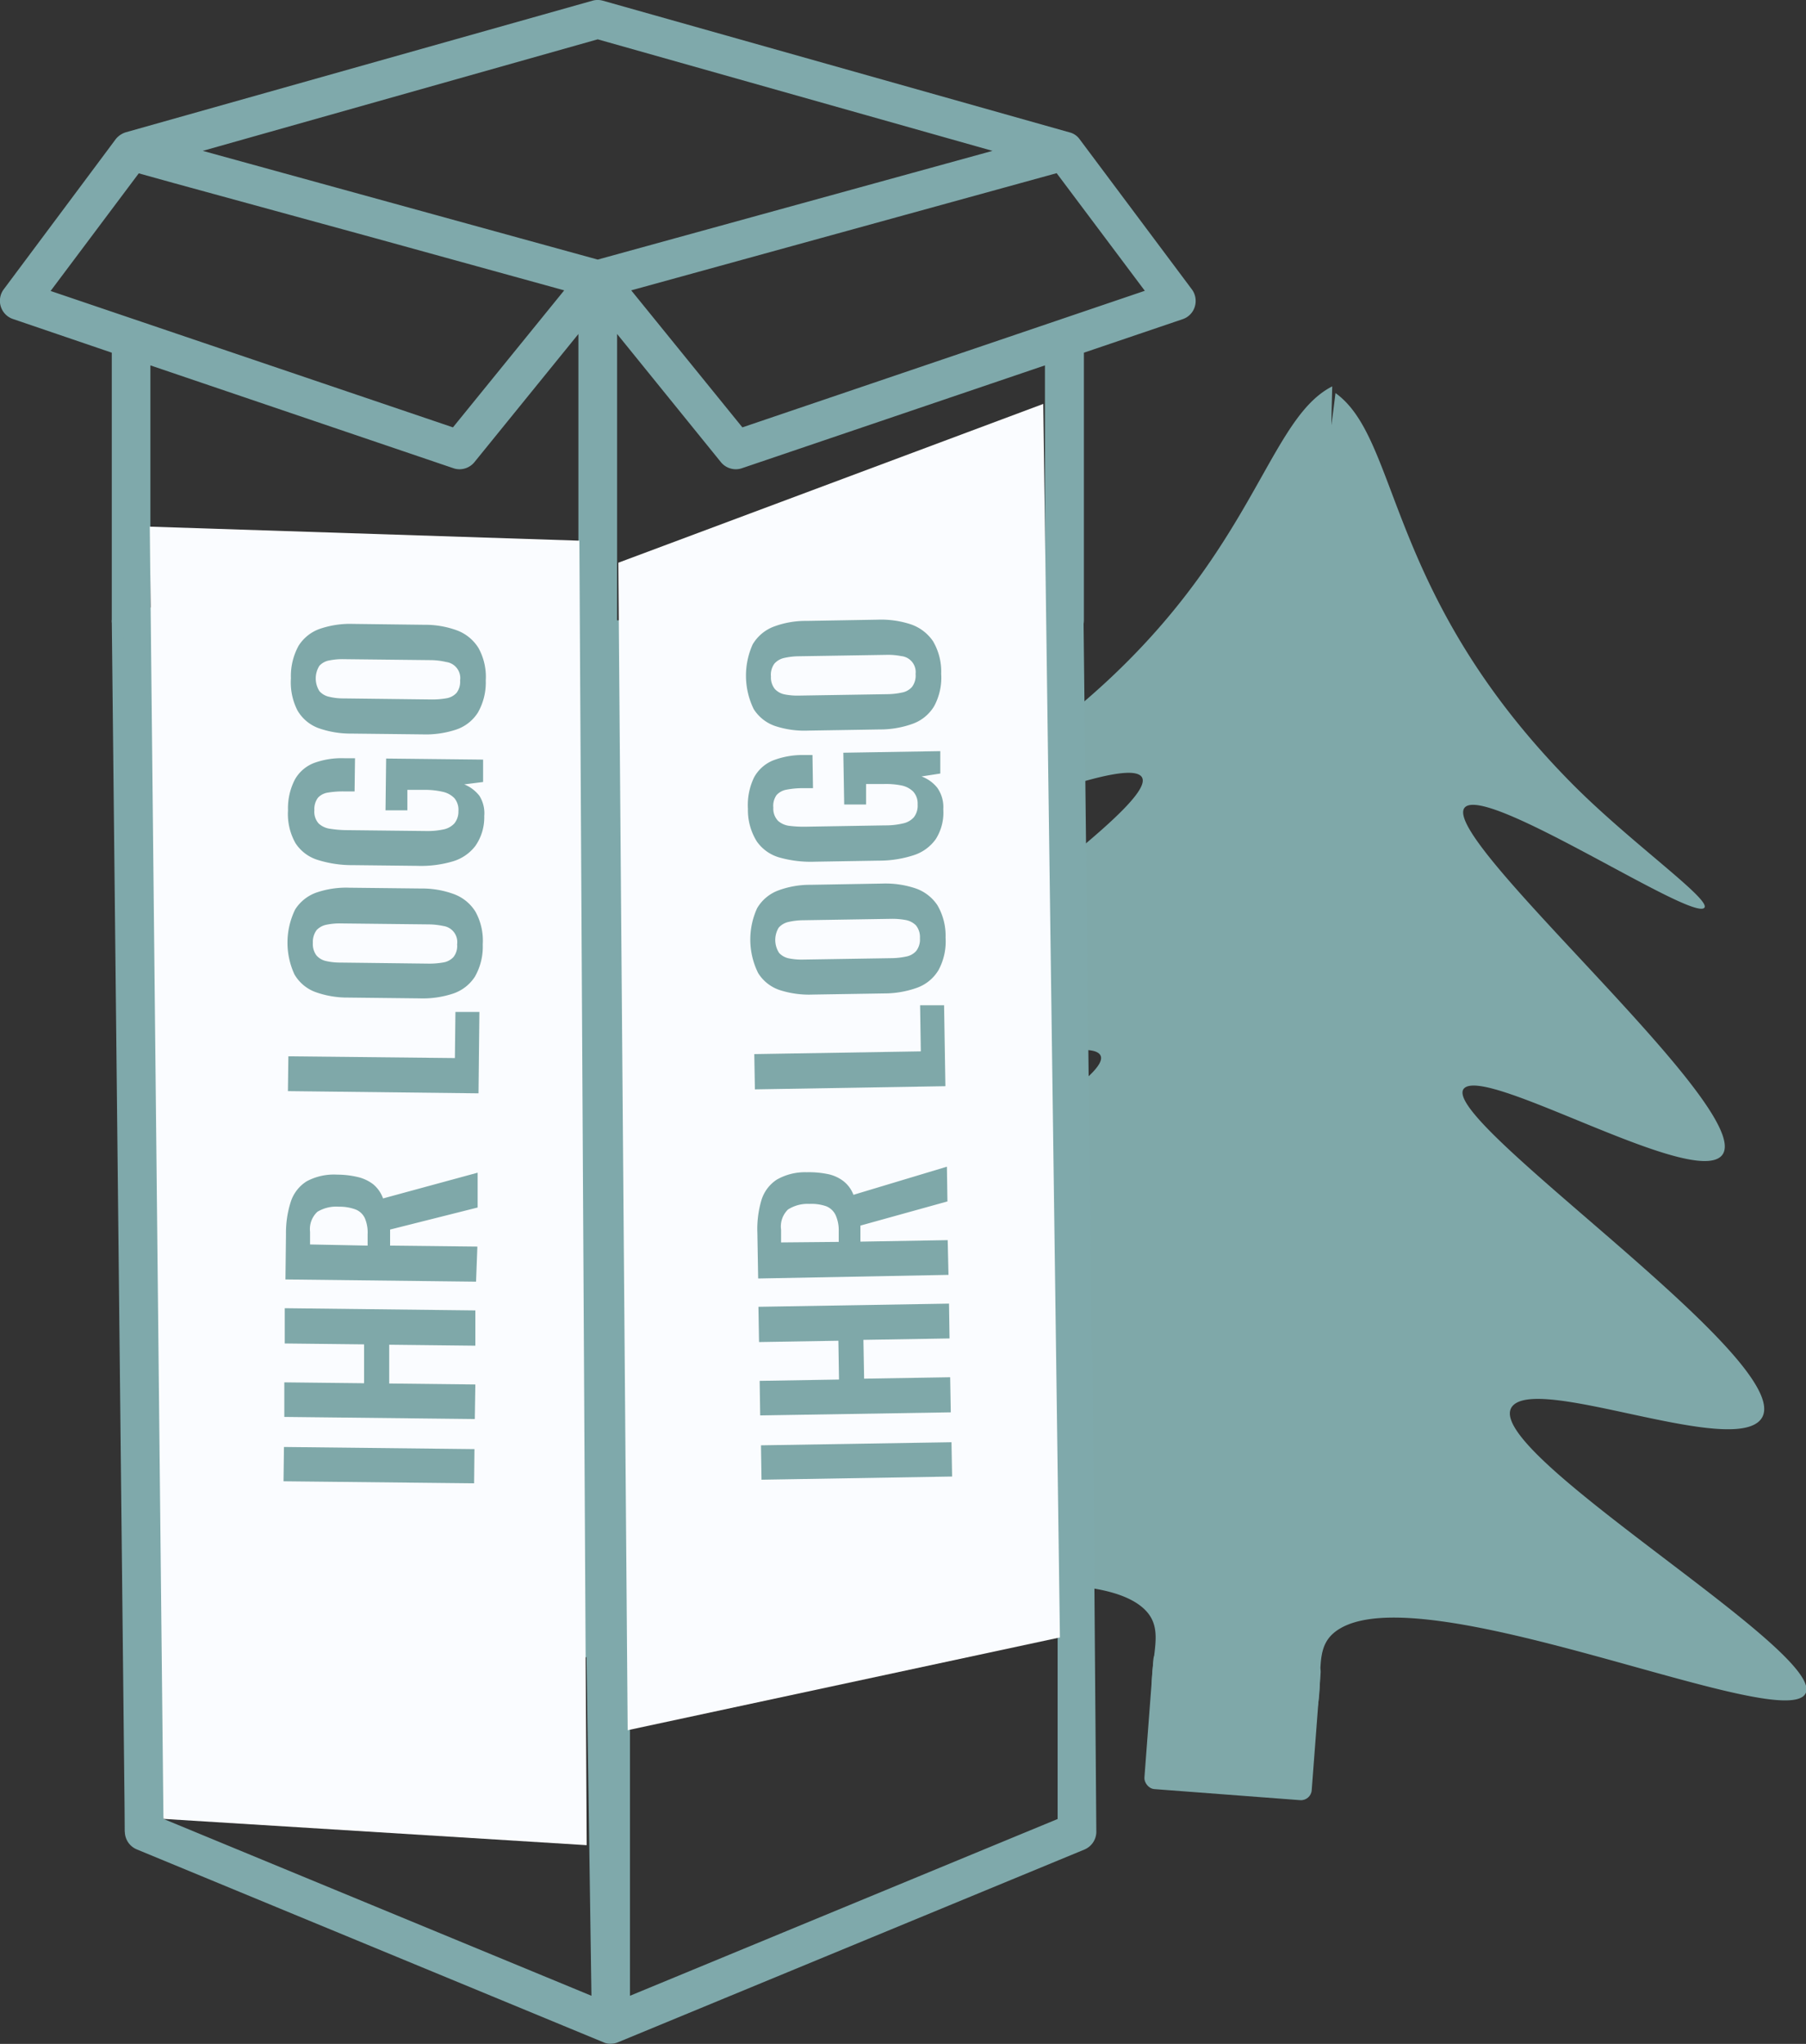
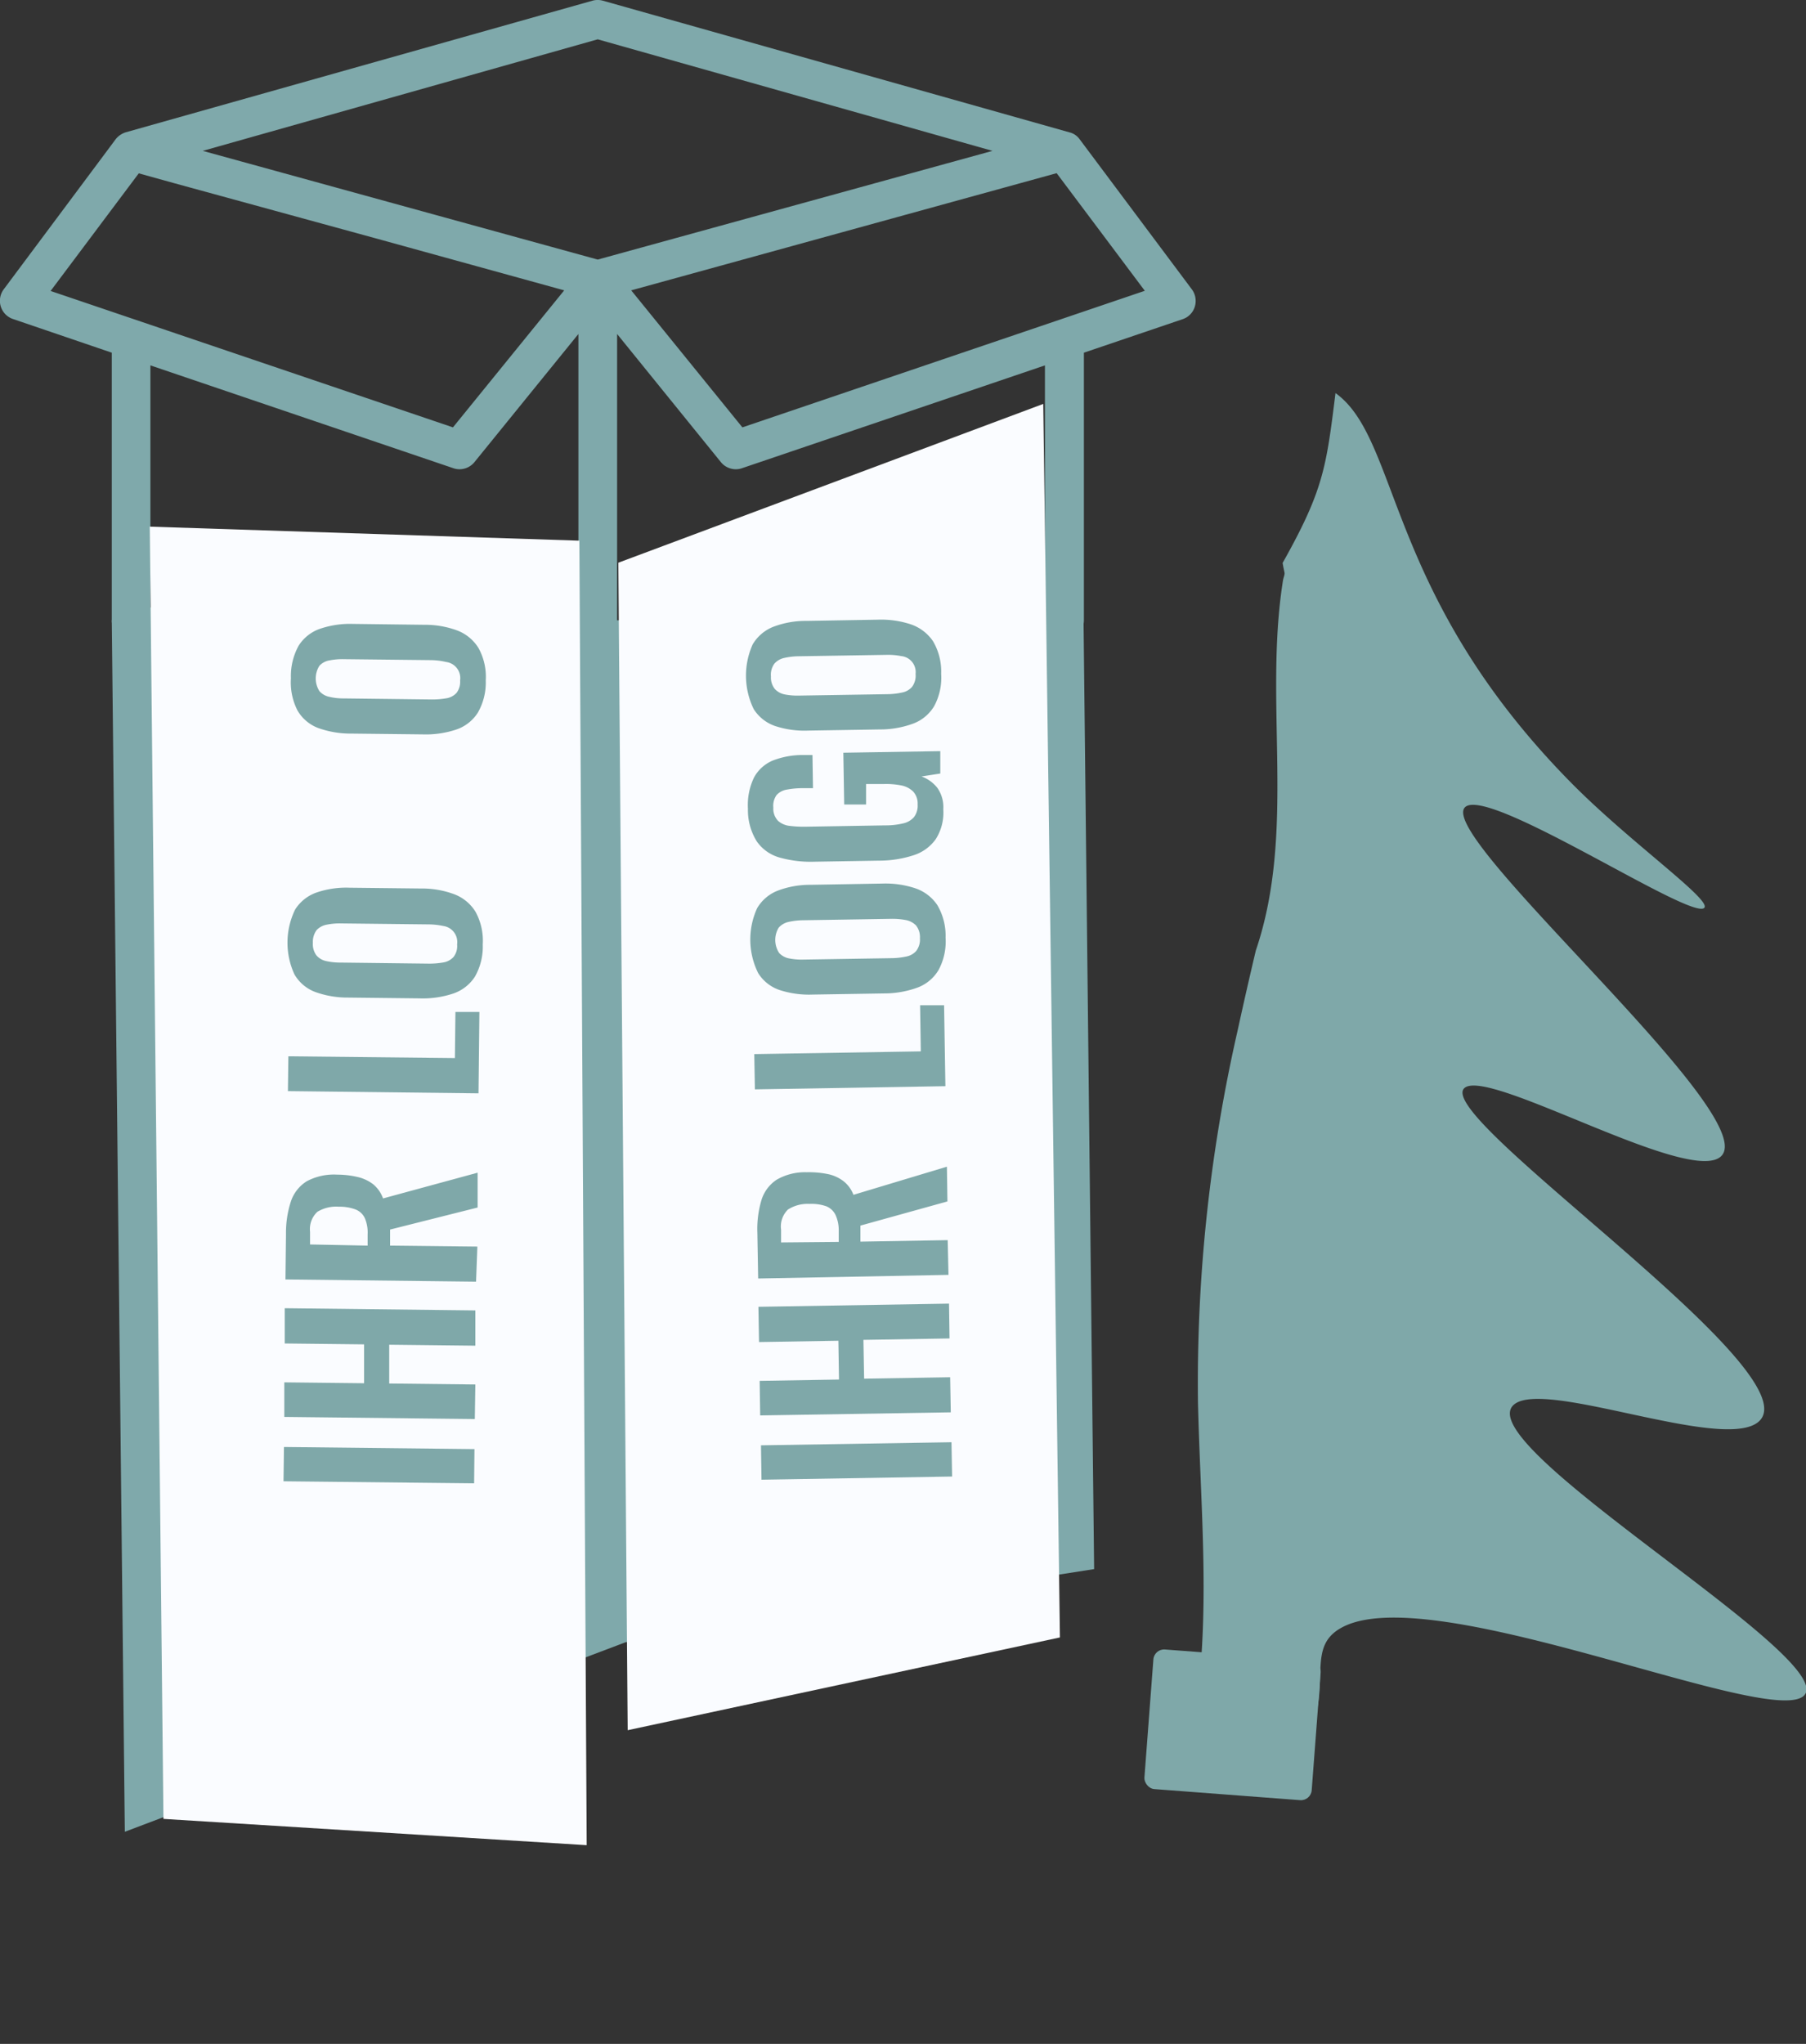
<svg xmlns="http://www.w3.org/2000/svg" viewBox="0 0 204.86 231.81">
  <rect x="0" y="0" width="204.86" height="231.81" fill="#333333" stroke="none" />
  <defs>
    <style>.cls-1{fill:#7fa8a9;}.cls-2{fill:#7fa9ab;}.cls-3{fill:#fafcff;}</style>
  </defs>
  <g id="Ebene_2" data-name="Ebene 2">
    <g id="Ebene_1-2" data-name="Ebene 1">
-       <path class="cls-1" d="M129.57,182.29c3.81,3.23-1.25,7.64,2.67,15.08.1.07.2.12.29.19s2.09,1.38,2.63,1.87c.84.2,2.61.71,3,.79s2.44.38,3.83.72c.86-.1,1.71-.23,2.57-.35a1.84,1.84,0,0,1-.05-.25c-1.31-13.87,2.38-27.35,4.76-40.93a178.58,178.58,0,0,0,1.93-42.35c-.2-3.13-.43-6.25-.67-9.35-2.5-14.07,3.33-27.81,3.28-41.89,0-.43,0-.73,0-1s.23-.58.37-1c-3.37-8.93-3.29-11.49-3.06-20-8.11,4.14-9,21.9-33.49,40C110,89.44,99.8,94.45,101,95.33c1.72,1.33,25.13-9.48,28.29-7.42,4.66,3-40.46,30.75-34.15,35.24,4.08,2.91,26.72-6,29.5-3.68,4.23,3.48-44.85,26.37-38.44,32.64,3.83,3.74,24.53-1.27,27.57,2.09,4.78,5.29-41.58,23.19-37.32,27.71C80.23,186,120.87,174.92,129.57,182.29Z" />
      <path class="cls-1" d="M171.76,159.28c3.51-2.86,23.21,5.21,27.56,2.09,7.29-5.23-37.78-35.26-33.08-38.06,3.11-1.85,24.14,10.35,28.61,8.09,6.92-3.48-33.51-37.68-28.44-40,3.43-1.56,24.94,12.66,26.85,11.61,1.27-.7-8-7.19-14.69-13.88-21.48-21.55-19.68-39.24-27.08-44.55-1.05,8.41-1.35,11-6,19.27.08.45.15.78.21,1.06s-.11.53-.18,1c-2.18,13.91,1.52,28.37-3.07,41.9-.71,3-1.41,6.07-2.08,9.14a179.41,179.41,0,0,0-4.48,42.15c.31,13.37,1.79,26.83-1.21,40,.22.16.4.31.52.41.84.2,2.61.71,3,.79s2.44.38,3.83.72c1.33-.16,2.65-.34,3.95-.53,6.56-7.38,1.43-13,5.94-15.74,9.71-6,48.23,11.07,52.62,7.64C209.36,188.48,166.23,163.79,171.76,159.28Z" />
      <rect class="cls-1" x="130.31" y="187.67" width="19.03" height="15.88" rx="1.22" transform="translate(15.19 -10.01) rotate(4.34)" />
      <polygon class="cls-2" points="12.68 70.35 14.16 207.75 70.97 186.25 124.11 177.96 122.91 70.35 12.68 70.35" />
      <path class="cls-2" d="M135.16,32.77s-12.71-17-12.71-17a2,2,0,0,0-1.14-.76L68.39.08a2.19,2.19,0,0,0-1.19,0L14.28,15a2.37,2.37,0,0,0-1.16.79c-.17.24-12.68,17-12.68,17a2.18,2.18,0,0,0,1,3.38L12.68,40v30.4a2.2,2.2,0,0,0,1.36,2L67,94.24a1.93,1.93,0,0,0,.84.16,2.25,2.25,0,0,0,.83-.16l52.92-21.87a2.2,2.2,0,0,0,1.36-2V40l11.2-3.8a2.15,2.15,0,0,0,1.38-1.42A2.21,2.21,0,0,0,135.16,32.77ZM5.74,33l10-13.34,4,1.11L42.5,27,64,32.93,51.38,48.47ZM65.61,89,17.06,68.88V41.44L51.42,53.1a2.15,2.15,0,0,0,.7.12,2.19,2.19,0,0,0,1.7-.81L65.61,37.88V89ZM67.8,29.44,23,17.11,67.8,4.46l44.78,12.65Zm50.73,39.44L70,89V37.88L81.77,52.41a2.19,2.19,0,0,0,1.7.81,2.15,2.15,0,0,0,.7-.12l34.36-11.66V68.88ZM84.21,48.47,71.6,32.93l48.26-13.29,10,13.34Z" />
-       <path class="cls-2" d="M123.93,153.2a2,2,0,0,0-1.14-.77l-52.92-15a2.19,2.19,0,0,0-1.19,0l-52.92,15a2.46,2.46,0,0,0-1.16.79c-.17.24-.44,54.53-.44,54.53a2.2,2.2,0,0,0,1.36,2l52.92,21.87a1.75,1.75,0,0,0,.84.17,2.14,2.14,0,0,0,.83-.17L123,209.77a2.2,2.2,0,0,0,1.36-2S123.93,153.21,123.93,153.2ZM67.09,226.35,18.54,206.29l.53-50.76,47.14,10.6.88,60.22Zm2.19-59.51L24.49,154.51l44.79-12.65,44.78,12.65ZM120,206.29,71.46,226.35l0-59.16,13.24-5.3c.43.52,25.84-7.42,26.49-7.42.23,0,8.24.61,8.47.53l.31,23.84v27.45Z" />
      <polygon class="cls-3" points="16.99 59.73 18.54 206.29 66.55 209.27 65.72 61.32 16.99 59.73" />
      <polygon class="cls-3" points="70.14 63.82 71.2 196.23 120.23 185.71 118.34 45.81 70.14 63.82" />
      <path class="cls-1" d="M53.78,168.23,32.16,168l.05-3.89,21.61.24Z" />
      <path class="cls-1" d="M53.86,160.94l-21.61-.24,0-3.92,9.05.1,0-4.41-9-.1,0-4,21.62.25,0,4-9.77-.11,0,4.4,9.77.11Z" />
      <path class="cls-1" d="M54,145.36l-21.62-.25.06-5.17a11.46,11.46,0,0,1,.56-3.69,4.3,4.3,0,0,1,1.8-2.28,6.54,6.54,0,0,1,3.43-.75,10.31,10.31,0,0,1,2.34.27,4.61,4.61,0,0,1,1.77.83,3.69,3.69,0,0,1,1.11,1.6L54.18,133l0,3.95-9.93,2.5,0,1.82,9.9.11ZM41.7,141.27V140a4.16,4.16,0,0,0-.31-1.83,1.94,1.94,0,0,0-1.06-1,5.13,5.13,0,0,0-1.87-.31,4.13,4.13,0,0,0-2.45.57,2.67,2.67,0,0,0-.84,2.27l0,1.44Z" />
      <path class="cls-1" d="M54.28,124l-21.62-.25.05-3.95L51.6,120l.06-5.23,2.72,0Z" />
      <path class="cls-1" d="M54.76,107.12a6.86,6.86,0,0,1-.89,3.65,4.74,4.74,0,0,1-2.48,1.92,10.93,10.93,0,0,1-3.8.54l-8.08-.09a10.78,10.78,0,0,1-3.74-.63,4.58,4.58,0,0,1-2.37-2,8.58,8.58,0,0,1,.08-7.36,4.71,4.71,0,0,1,2.41-1.92,10.39,10.39,0,0,1,3.76-.55l8.11.09a10.48,10.48,0,0,1,3.74.64,4.85,4.85,0,0,1,2.44,2A6.82,6.82,0,0,1,54.76,107.12Zm-2.91,0a1.84,1.84,0,0,0-1.57-2.1,8.21,8.21,0,0,0-1.63-.18l-9.95-.11a7.39,7.39,0,0,0-1.63.14,2.1,2.1,0,0,0-1.15.61,2.24,2.24,0,0,0-.43,1.45,2.15,2.15,0,0,0,.4,1.42A2,2,0,0,0,37,109a7.29,7.29,0,0,0,1.63.17l10,.12a9.21,9.21,0,0,0,1.63-.13,2,2,0,0,0,1.18-.62A2,2,0,0,0,51.85,107.09Z" />
-       <path class="cls-1" d="M54.93,92.55a5.67,5.67,0,0,1-1,3.38,5,5,0,0,1-2.59,1.77,12.69,12.69,0,0,1-4,.5l-7.26-.08a13,13,0,0,1-4-.58,4.63,4.63,0,0,1-2.56-1.91,6.7,6.7,0,0,1-.85-3.73,7.07,7.07,0,0,1,.79-3.51,4.25,4.25,0,0,1,2.17-1.86A9.11,9.11,0,0,1,39.15,86l1.12,0-.05,3.76-1.22,0a10.25,10.25,0,0,0-1.79.13,1.94,1.94,0,0,0-1.14.58,2.15,2.15,0,0,0-.41,1.42,2,2,0,0,0,.49,1.51,2.38,2.38,0,0,0,1.33.6,12.52,12.52,0,0,0,1.82.15l9,.1a8.68,8.68,0,0,0,1.95-.17,2.3,2.3,0,0,0,1.28-.68A2.11,2.11,0,0,0,52,92a2.06,2.06,0,0,0-.46-1.48,2.63,2.63,0,0,0-1.33-.72,9,9,0,0,0-2-.22l-2,0,0,2.32-2.48,0,.07-5.87,11,.12,0,2.54-2.14.27a4.12,4.12,0,0,1,1.73,1.31A3.71,3.71,0,0,1,54.93,92.55Z" />
      <path class="cls-1" d="M55.1,77.18a6.85,6.85,0,0,1-.9,3.65,4.68,4.68,0,0,1-2.47,1.92,10.93,10.93,0,0,1-3.8.54l-8.08-.09a10.88,10.88,0,0,1-3.75-.63,4.6,4.6,0,0,1-2.36-2A7,7,0,0,1,33,76.93a7.13,7.13,0,0,1,.87-3.69,4.67,4.67,0,0,1,2.41-1.92A10.56,10.56,0,0,1,40,70.76l8.11.1a10.48,10.48,0,0,1,3.74.64,4.86,4.86,0,0,1,2.43,2A6.76,6.76,0,0,1,55.1,77.18Zm-2.91,0a1.84,1.84,0,0,0-1.58-2.1A8.11,8.11,0,0,0,49,74.87l-10-.11a7.5,7.5,0,0,0-1.63.14,2,2,0,0,0-1.14.61,2.69,2.69,0,0,0,0,2.87,2,2,0,0,0,1.13.65,6.69,6.69,0,0,0,1.62.18l10,.12a9.28,9.28,0,0,0,1.63-.13,2,2,0,0,0,1.18-.62A2.09,2.09,0,0,0,52.19,77.15Z" />
      <path class="cls-1" d="M108,167.46l-21.62.36-.06-3.9,21.61-.35Z" />
      <path class="cls-1" d="M107.85,160.18l-21.62.35-.06-3.92,9-.15-.07-4.4-9,.15-.07-4,21.62-.36.06,3.95-9.77.16.08,4.4,9.76-.16Z" />
      <path class="cls-1" d="M107.59,144.59,86,145l-.09-5.18a11.5,11.5,0,0,1,.46-3.7,4.26,4.26,0,0,1,1.74-2.33,6.43,6.43,0,0,1,3.4-.84,10.62,10.62,0,0,1,2.35.2,4.37,4.37,0,0,1,1.79.79,3.58,3.58,0,0,1,1.16,1.57l10.6-3.19.06,3.94L97.6,139l0,1.82,9.9-.17Zm-12.45-3.74,0-1.23a4.16,4.16,0,0,0-.36-1.82,2,2,0,0,0-1.08-1,5.13,5.13,0,0,0-1.89-.26,4.12,4.12,0,0,0-2.43.64,2.69,2.69,0,0,0-.78,2.29l0,1.44Z" />
      <path class="cls-1" d="M107.24,123.19l-21.61.36-.07-4,18.89-.31-.08-5.23,2.72,0Z" />
      <path class="cls-1" d="M107.26,106.35a6.82,6.82,0,0,1-.8,3.67,4.69,4.69,0,0,1-2.42,2,11.12,11.12,0,0,1-3.78.65l-8.09.13a10.83,10.83,0,0,1-3.75-.52A4.58,4.58,0,0,1,86,110.36a8.55,8.55,0,0,1-.12-7.35,4.66,4.66,0,0,1,2.35-2,10.34,10.34,0,0,1,3.74-.66l8.11-.14a10.73,10.73,0,0,1,3.76.54,4.89,4.89,0,0,1,2.49,1.91A6.86,6.86,0,0,1,107.26,106.35Zm-2.91.05a2.11,2.11,0,0,0-.45-1.45,2.22,2.22,0,0,0-1.19-.61,8.35,8.35,0,0,0-1.63-.13l-10,.16a7.85,7.85,0,0,0-1.63.19,2.09,2.09,0,0,0-1.12.65,2.69,2.69,0,0,0,.05,2.87,2.05,2.05,0,0,0,1.14.62,7.48,7.48,0,0,0,1.63.13l10-.16a8.2,8.2,0,0,0,1.62-.18,2,2,0,0,0,1.16-.64A2.13,2.13,0,0,0,104.35,106.4Z" />
      <path class="cls-1" d="M107,91.78a5.6,5.6,0,0,1-.86,3.4A4.92,4.92,0,0,1,103.62,97a12.62,12.62,0,0,1-3.93.61l-7.25.12a13.13,13.13,0,0,1-4-.47,4.69,4.69,0,0,1-2.6-1.84,6.7,6.7,0,0,1-1-3.7,7.2,7.2,0,0,1,.69-3.54,4.31,4.31,0,0,1,2.12-1.92,9.31,9.31,0,0,1,3.39-.63h1.12l.06,3.76-1.22,0a9.89,9.89,0,0,0-1.79.17,2,2,0,0,0-1.12.61,2.11,2.11,0,0,0-.37,1.43,2,2,0,0,0,.54,1.5,2.38,2.38,0,0,0,1.34.57,13,13,0,0,0,1.82.09l9-.15a8.45,8.45,0,0,0,2-.22,2.26,2.26,0,0,0,1.25-.71,2.14,2.14,0,0,0,.42-1.45,2,2,0,0,0-.51-1.46,2.64,2.64,0,0,0-1.34-.69,8.84,8.84,0,0,0-2-.16l-2,0,0,2.32-2.48,0-.1-5.87,11-.18,0,2.54-2.13.33a4.11,4.11,0,0,1,1.77,1.26A3.78,3.78,0,0,1,107,91.78Z" />
      <path class="cls-1" d="M106.76,76.41a6.81,6.81,0,0,1-.79,3.67,4.69,4.69,0,0,1-2.42,2,10.89,10.89,0,0,1-3.78.65l-8.09.13a10.65,10.65,0,0,1-3.76-.52,4.66,4.66,0,0,1-2.42-1.91,8.64,8.64,0,0,1-.12-7.35,4.73,4.73,0,0,1,2.36-2,10.3,10.3,0,0,1,3.74-.66l8.11-.14a10.77,10.77,0,0,1,3.76.54,5,5,0,0,1,2.49,1.91A6.77,6.77,0,0,1,106.76,76.41Zm-2.9,0a1.82,1.82,0,0,0-1.64-2,7.62,7.62,0,0,0-1.63-.14l-10,.16a7.85,7.85,0,0,0-1.63.19,2.06,2.06,0,0,0-1.12.65,2.14,2.14,0,0,0-.39,1.46,2.09,2.09,0,0,0,.44,1.41,2.05,2.05,0,0,0,1.14.62,7.48,7.48,0,0,0,1.63.13l10-.16a8.21,8.21,0,0,0,1.63-.18,2,2,0,0,0,1.16-.64A2.13,2.13,0,0,0,103.86,76.46Z" />
    </g>
  </g>
</svg>